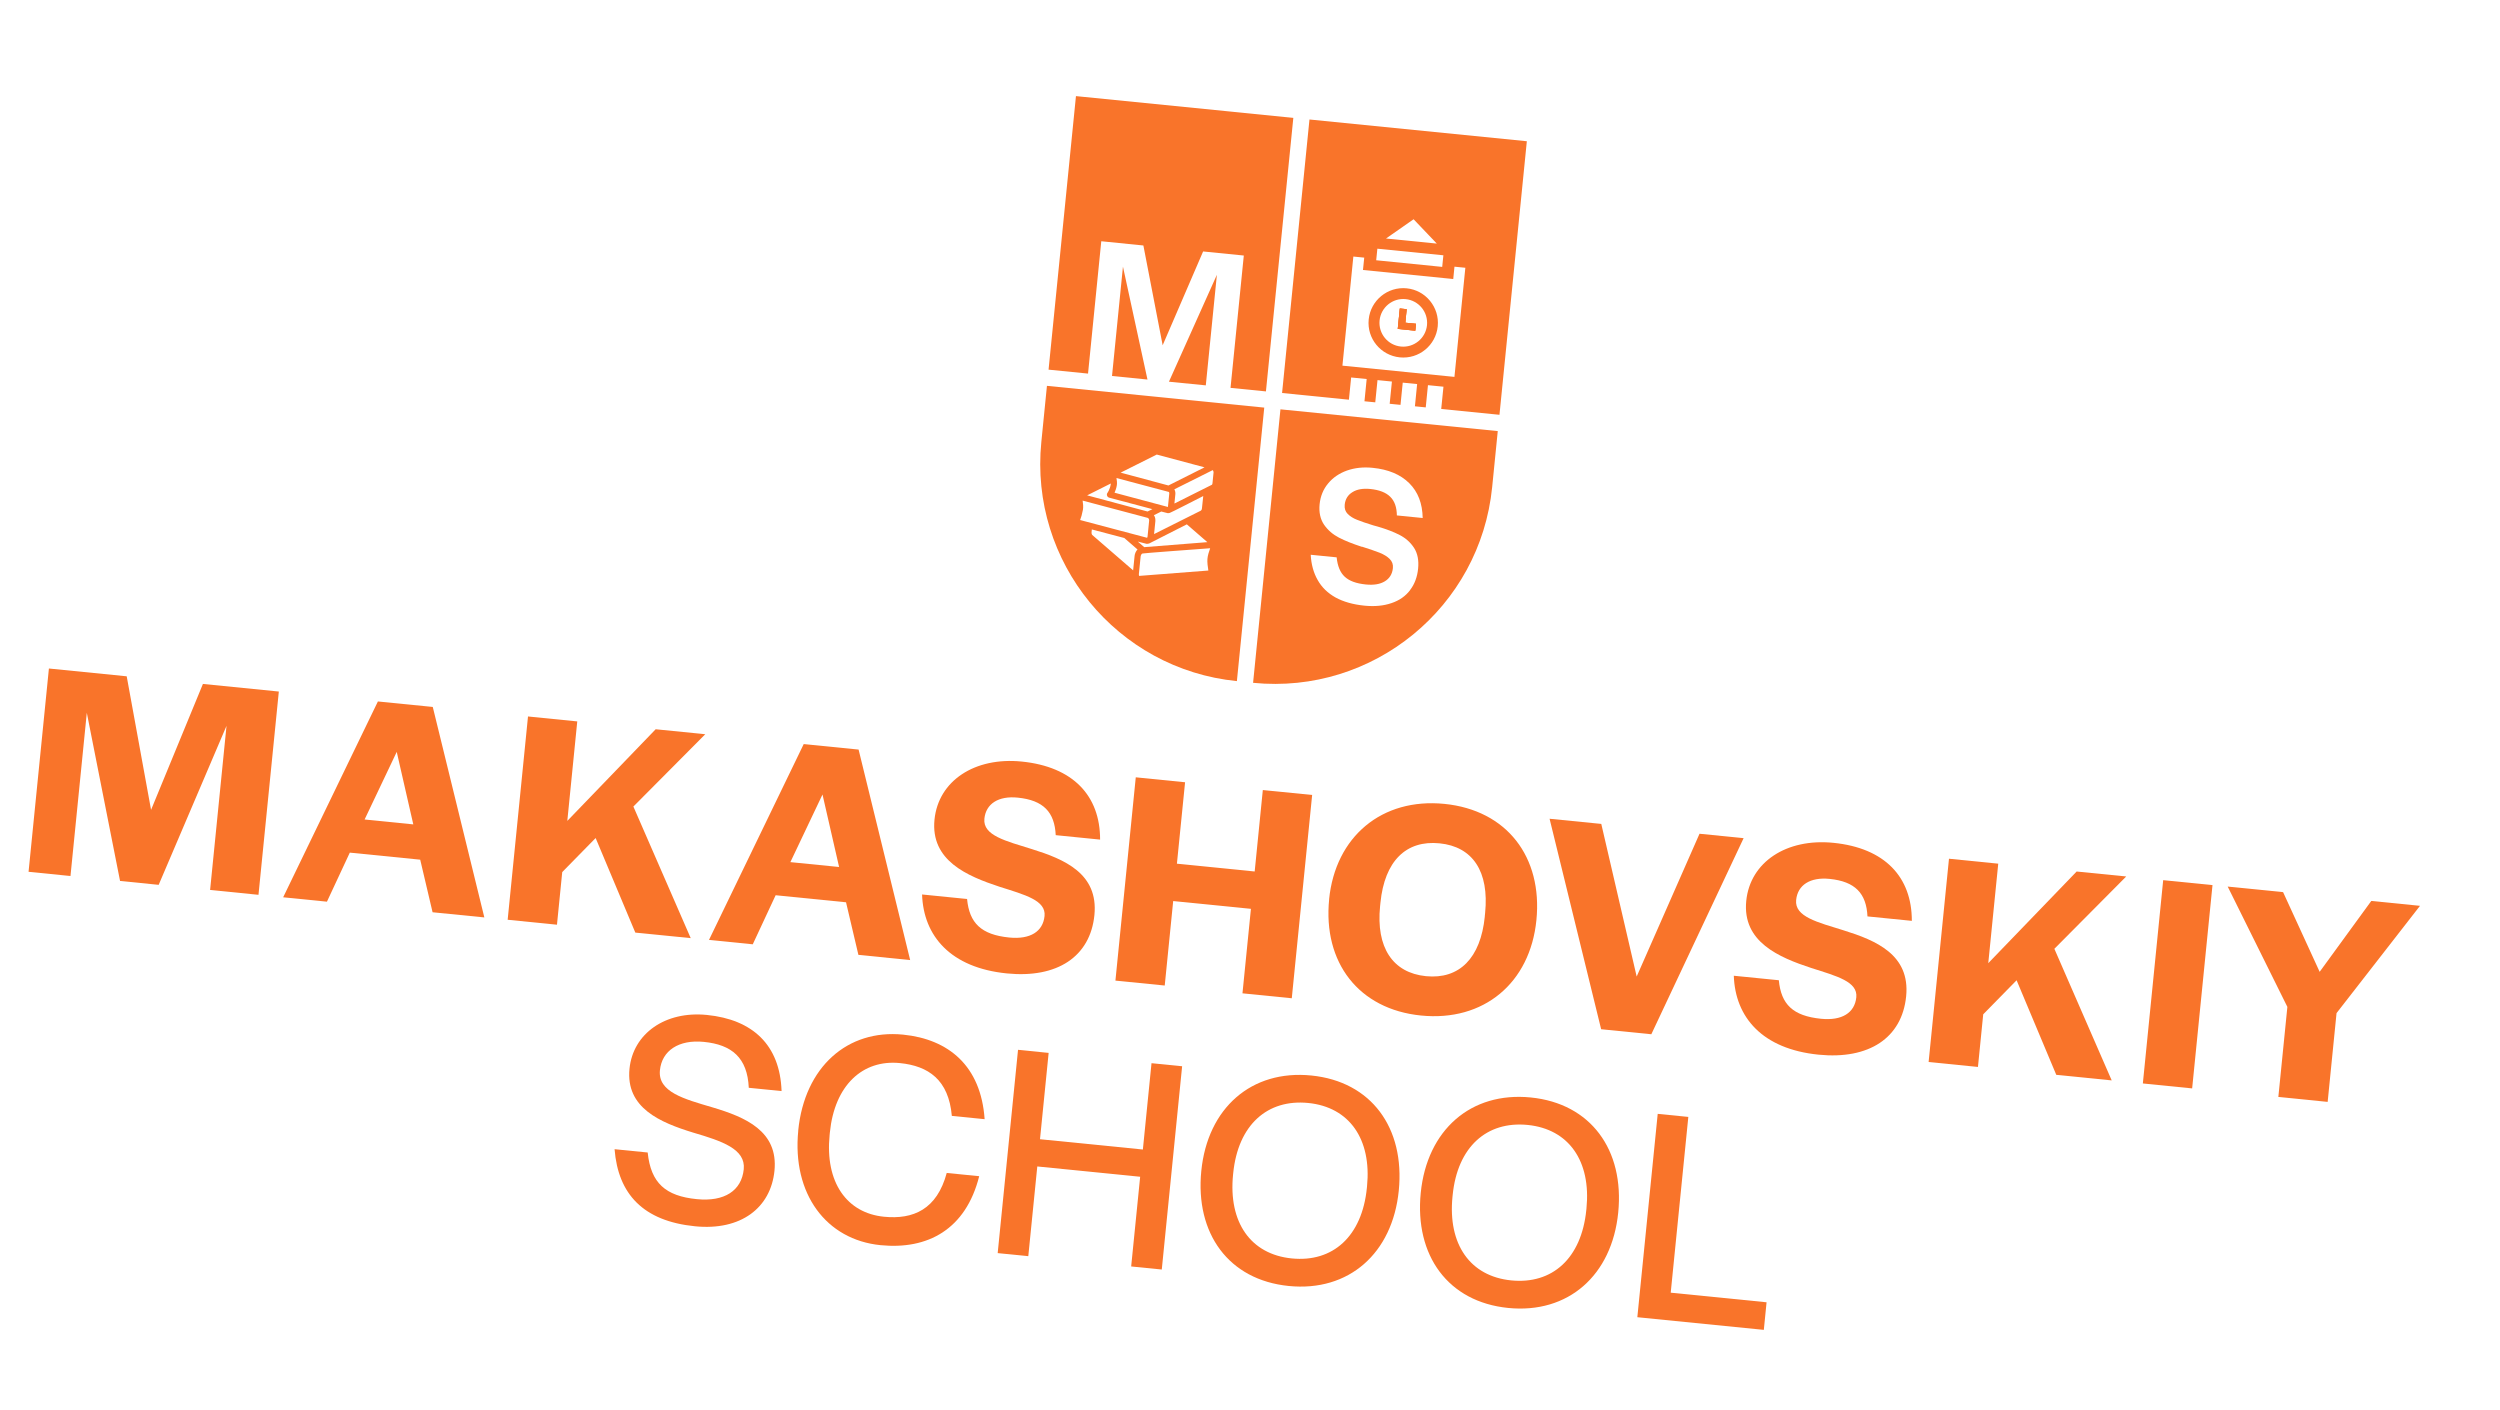
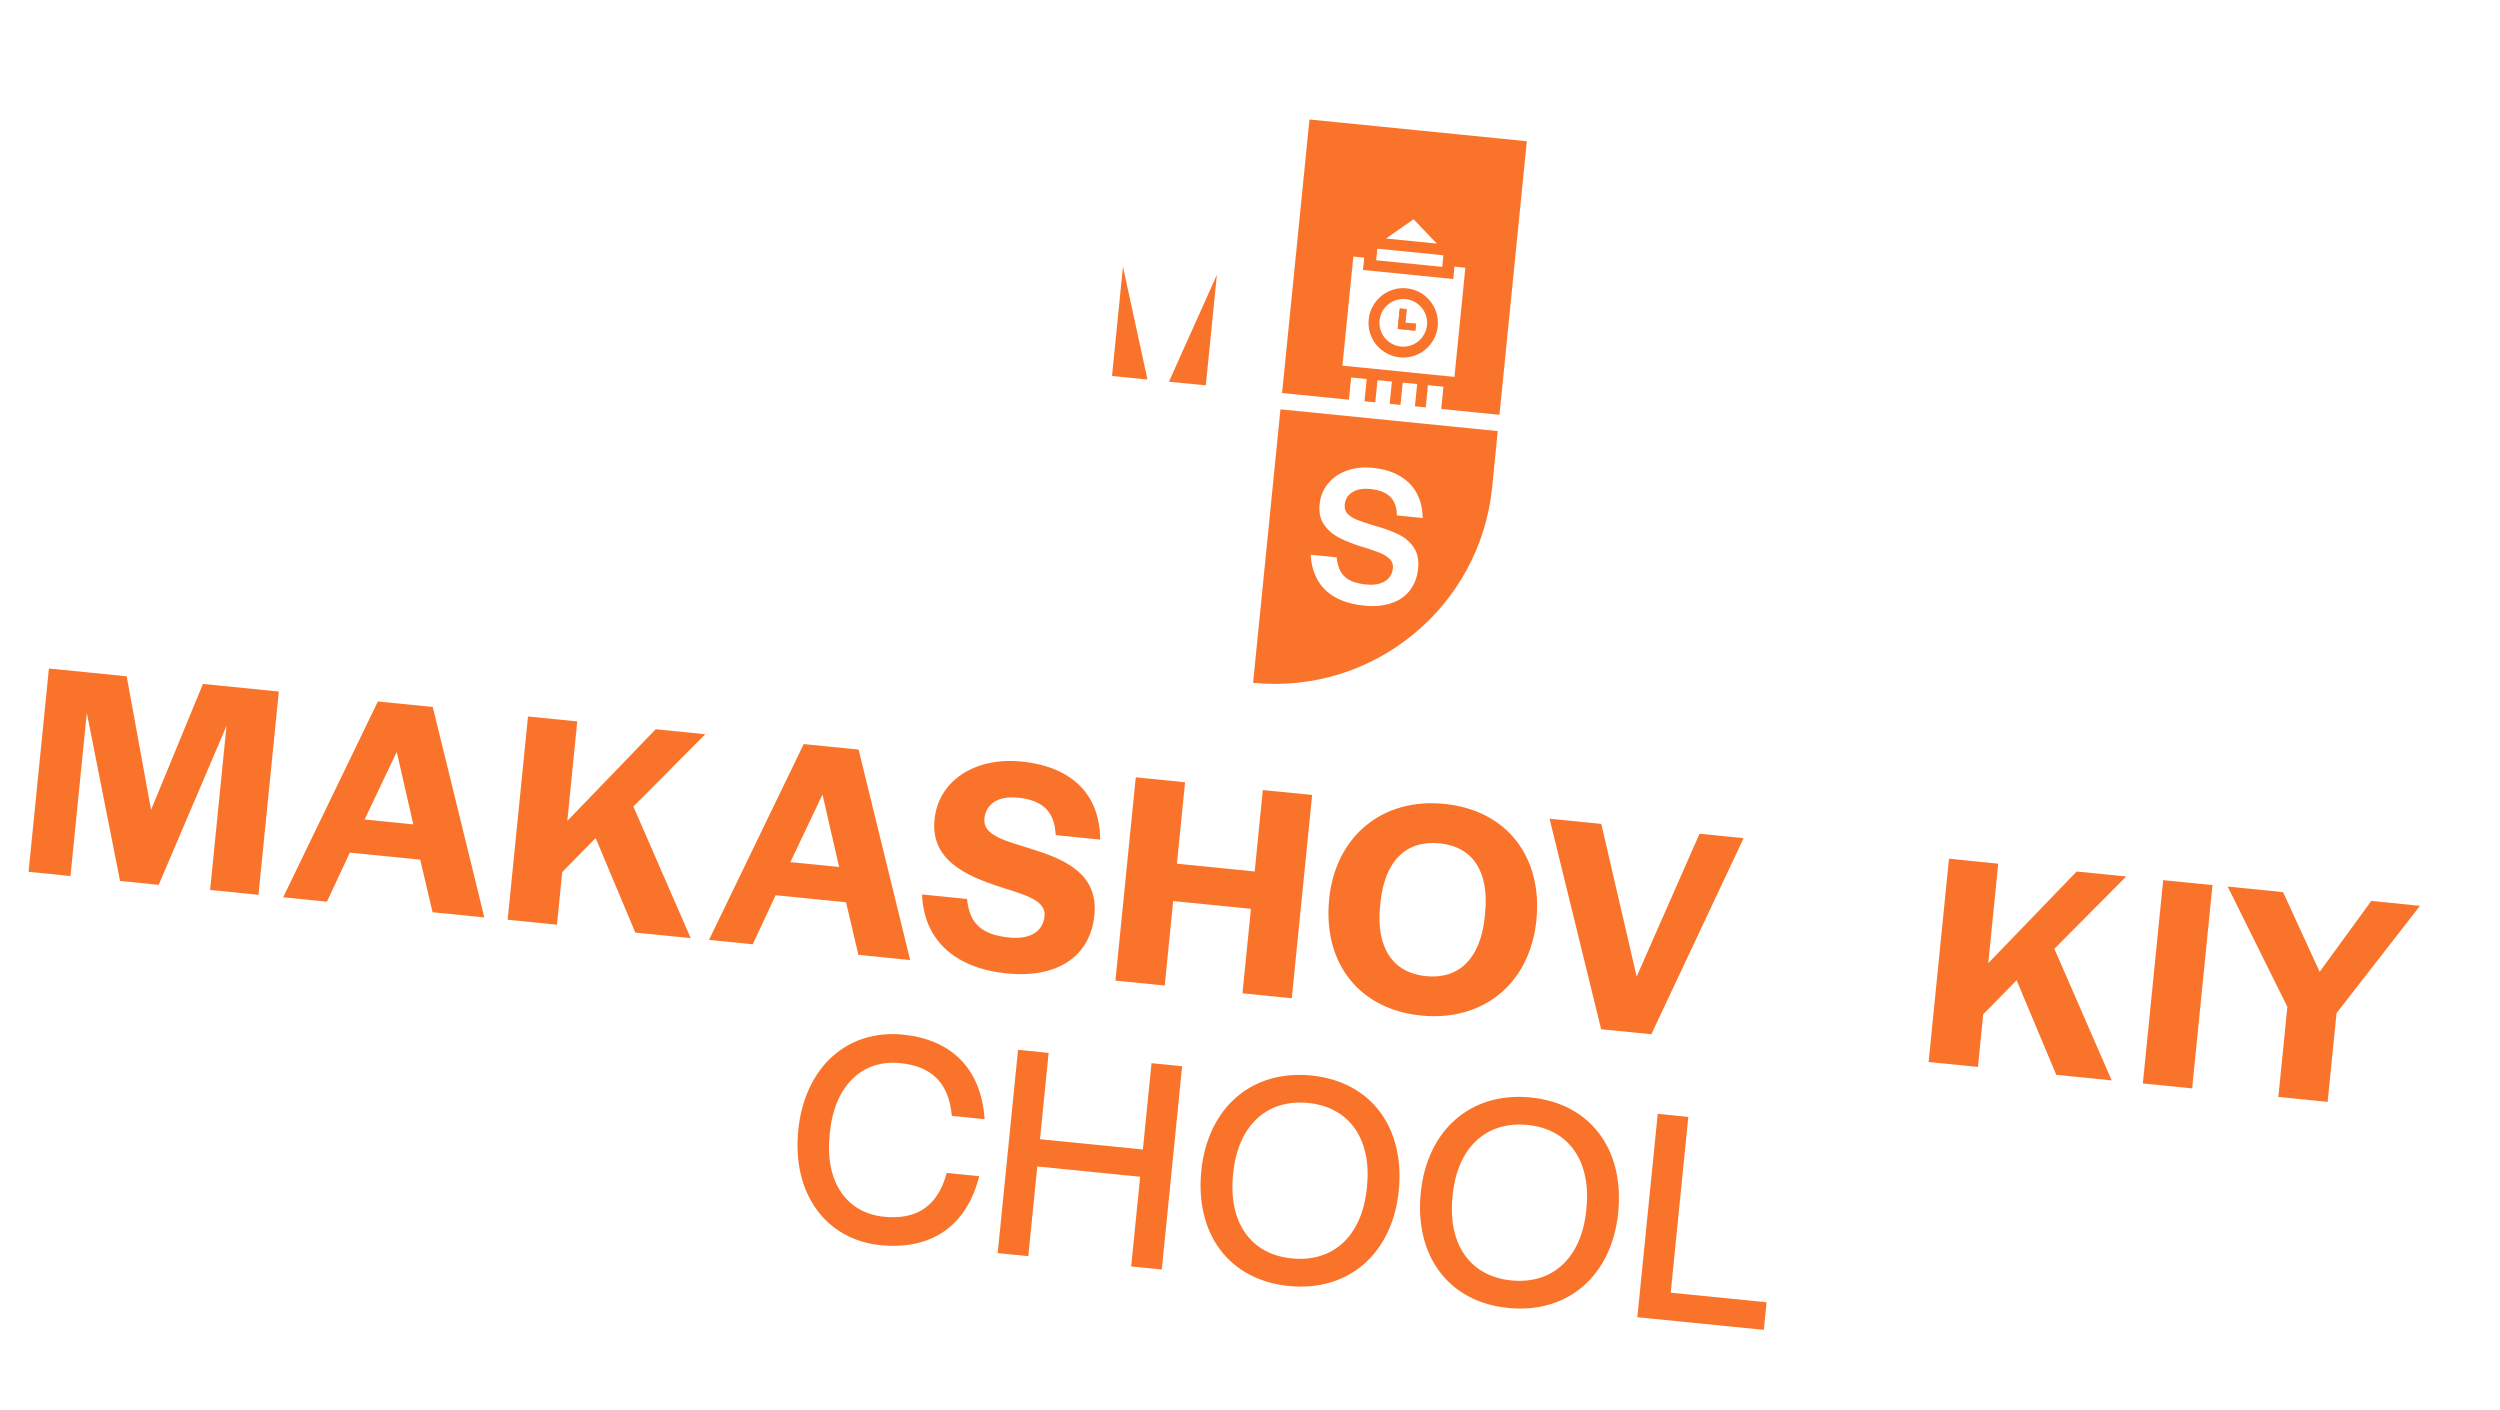
<svg xmlns="http://www.w3.org/2000/svg" width="94" height="53" viewBox="0 0 94 53" fill="none">
  <path d="M4.764 25.429L5.68 30.451L7.63 25.716L10.484 26.002L9.719 33.645L7.9 33.463L8.517 27.292L5.966 33.27L4.514 33.124L3.264 26.801L2.65 32.938L1.074 32.78L1.839 25.136L4.764 25.429Z" fill="#F9742A" />
  <path d="M16.272 26.581L18.211 34.495L16.265 34.301L15.8 32.324L13.153 32.059L12.293 33.903L10.647 33.738L14.209 26.375L16.272 26.581ZM15.54 30.997L14.917 28.271L13.709 30.813L15.54 30.997Z" fill="#F9742A" />
  <path d="M19.851 26.939L21.705 27.125L21.331 30.866L24.653 27.42L26.518 27.607L23.815 30.326L25.971 35.274L23.888 35.066L22.396 31.51L21.14 32.79L20.942 34.769L19.088 34.583L19.853 26.94L19.851 26.939Z" fill="#F9742A" />
  <path d="M32.283 28.184L34.222 36.098L32.276 35.903L31.811 33.926L29.164 33.661L28.304 35.506L26.658 35.341L30.22 27.977L32.283 28.184ZM31.55 32.599L30.926 29.873L29.718 32.416L31.55 32.599Z" fill="#F9742A" />
  <path d="M34.669 33.632L36.362 33.802C36.447 34.706 36.89 35.145 37.949 35.251C38.732 35.329 39.217 35.029 39.275 34.442C39.334 33.856 38.552 33.649 37.583 33.342C36.368 32.941 34.983 32.361 35.137 30.817C35.283 29.356 36.651 28.458 38.413 28.634C40.347 28.828 41.366 29.919 41.364 31.569L39.695 31.402C39.654 30.537 39.234 30.088 38.267 29.991C37.542 29.918 37.07 30.22 37.013 30.784C36.95 31.418 37.825 31.621 38.804 31.928C40.012 32.305 41.306 32.841 41.15 34.407C40.993 35.973 39.749 36.79 37.86 36.601C35.742 36.389 34.721 35.194 34.67 33.63L34.669 33.632Z" fill="#F9742A" />
  <path d="M42.705 29.227L44.559 29.413L44.252 32.475L47.176 32.768L47.482 29.706L49.337 29.891L48.571 37.535L46.717 37.349L47.035 34.172L44.112 33.88L43.794 37.056L41.94 36.871L42.705 29.227Z" fill="#F9742A" />
  <path d="M49.974 33.816C50.21 31.455 51.961 29.991 54.31 30.226C56.659 30.461 58.006 32.225 57.769 34.596C57.532 36.968 55.782 38.42 53.433 38.184C51.084 37.949 49.739 36.188 49.976 33.816L49.974 33.816ZM55.827 34.46L55.841 34.323C55.995 32.779 55.382 31.834 54.127 31.709C52.871 31.583 52.061 32.373 51.905 33.939L51.891 34.076C51.736 35.62 52.361 36.578 53.616 36.704C54.871 36.829 55.672 36.026 55.829 34.46L55.827 34.46Z" fill="#F9742A" />
  <path d="M58.262 30.785L60.208 30.979L61.539 36.718L63.902 31.349L65.56 31.515L62.09 38.888L60.203 38.699L58.264 30.785L58.262 30.785Z" fill="#F9742A" />
-   <path d="M65.191 36.688L66.884 36.857C66.969 37.762 67.412 38.2 68.471 38.306C69.254 38.385 69.738 38.084 69.797 37.498C69.856 36.911 69.073 36.705 68.105 36.397C66.889 35.997 65.504 35.416 65.659 33.873C65.805 32.411 67.173 31.514 68.935 31.69C70.869 31.884 71.887 32.974 71.885 34.624L70.217 34.457C70.176 33.592 69.756 33.143 68.789 33.046C68.063 32.974 67.591 33.275 67.535 33.84C67.471 34.473 68.347 34.677 69.326 34.983C70.534 35.36 71.828 35.896 71.671 37.462C71.515 39.028 70.27 39.845 68.381 39.656C66.263 39.444 65.243 38.25 65.191 36.686L65.191 36.688Z" fill="#F9742A" />
  <path d="M73.28 32.288L75.134 32.474L74.759 36.215L78.082 32.769L79.946 32.955L77.244 35.675L79.4 40.623L77.316 40.414L75.824 36.858L74.569 38.138L74.371 40.117L72.516 39.932L73.282 32.288L73.28 32.288Z" fill="#F9742A" />
  <path d="M81.336 33.094L83.19 33.28L82.425 40.924L80.571 40.738L81.336 33.094Z" fill="#F9742A" />
  <path d="M86.007 37.863L83.761 33.335L85.844 33.544L87.219 36.541L89.16 33.876L90.992 34.059L87.854 38.093L87.52 41.431L85.666 41.246L86.005 37.861L86.007 37.863Z" fill="#F9742A" />
-   <path d="M23.11 43.21L24.353 43.334C24.471 44.486 25.025 44.971 26.201 45.088C27.237 45.192 27.884 44.77 27.965 43.964C28.041 43.204 27.152 42.906 26.067 42.587C24.827 42.207 23.521 41.659 23.669 40.185C23.801 38.862 25.014 38.005 26.58 38.162C28.296 38.334 29.328 39.286 29.387 41.024L28.154 40.901C28.104 39.768 27.513 39.279 26.466 39.175C25.522 39.08 24.887 39.504 24.813 40.242C24.731 41.059 25.717 41.321 26.79 41.637C28.021 42.004 29.27 42.526 29.12 44.022C28.98 45.414 27.859 46.281 26.132 46.108C24.186 45.913 23.242 44.9 23.108 43.212L23.11 43.21Z" fill="#F9742A" />
  <path d="M30.013 42.507C30.253 40.111 31.871 38.694 33.956 38.902C35.671 39.074 36.884 40.079 37.022 42.081L35.789 41.958C35.669 40.598 34.908 40.08 33.837 39.972C32.432 39.832 31.38 40.808 31.203 42.581L31.194 42.673C31.015 44.457 31.841 45.61 33.236 45.749C34.341 45.86 35.229 45.472 35.597 44.103L36.818 44.225C36.313 46.231 34.878 46.996 33.106 46.818C31.068 46.614 29.776 44.893 30.015 42.509L30.013 42.507Z" fill="#F9742A" />
  <path d="M38.278 39.473L39.429 39.589L39.104 42.835L42.972 43.222L43.297 39.976L44.448 40.091L43.683 47.734L42.532 47.619L42.87 44.246L39.002 43.859L38.664 47.232L37.513 47.117L38.278 39.473Z" fill="#F9742A" />
  <path d="M45.169 44.024C45.406 41.663 47.052 40.213 49.307 40.439C51.562 40.665 52.83 42.408 52.594 44.768C52.358 47.127 50.714 48.579 48.457 48.353C46.2 48.127 44.933 46.383 45.169 44.024ZM51.394 44.67L51.4 44.613C51.578 42.828 50.734 41.627 49.191 41.472C47.648 41.318 46.55 42.302 46.369 44.109L46.363 44.166C46.183 45.963 47.027 47.163 48.571 47.317C50.114 47.472 51.212 46.489 51.394 44.67Z" fill="#F9742A" />
  <path d="M53.42 44.85C53.657 42.489 55.303 41.039 57.558 41.265C59.813 41.491 61.081 43.234 60.845 45.593C60.609 47.953 58.965 49.405 56.708 49.179C54.451 48.953 53.184 47.209 53.42 44.85ZM59.645 45.496L59.651 45.439C59.829 43.654 58.985 42.453 57.442 42.298C55.898 42.144 54.8 43.128 54.62 44.935L54.614 44.992C54.434 46.789 55.278 47.989 56.822 48.143C58.365 48.298 59.463 47.316 59.645 45.496Z" fill="#F9742A" />
  <path d="M62.33 41.881L63.481 41.996L62.819 48.605L66.423 48.966L66.32 50.003L61.564 49.527L62.33 41.881Z" fill="#F9742A" />
  <path d="M42.223 10.026L43.145 14.271L41.812 14.137L42.223 10.026Z" fill="#F9742A" />
  <path d="M43.952 14.352L45.755 10.332L45.338 14.49L43.952 14.352Z" fill="#F9742A" />
-   <path d="M48.629 4.432L47.599 14.717L46.268 14.584L46.767 9.608L45.237 9.455L43.716 12.982L42.991 9.23L41.408 9.071L40.91 14.047L39.426 13.899L40.456 3.614L48.629 4.432Z" fill="#F9742A" />
  <path d="M48.145 15.389L47.116 25.674C51.627 26.125 55.653 22.832 56.105 18.32L56.316 16.209L48.145 15.391L48.145 15.389ZM53.021 22.187C52.85 22.413 52.617 22.578 52.317 22.678C52.022 22.779 51.685 22.811 51.304 22.773C50.875 22.73 50.512 22.627 50.216 22.465C49.921 22.3 49.697 22.081 49.545 21.81C49.388 21.536 49.302 21.218 49.283 20.859L50.258 20.956C50.291 21.284 50.391 21.527 50.561 21.684C50.729 21.842 50.993 21.94 51.353 21.976C51.652 22.006 51.887 21.968 52.069 21.858C52.247 21.75 52.35 21.585 52.373 21.36C52.387 21.223 52.346 21.11 52.251 21.015C52.159 20.924 52.032 20.847 51.877 20.784C51.72 20.723 51.505 20.649 51.224 20.559L51.194 20.556C50.862 20.447 50.578 20.336 50.346 20.216C50.113 20.095 49.925 19.932 49.784 19.728C49.644 19.52 49.587 19.264 49.617 18.962C49.647 18.659 49.754 18.399 49.935 18.18C50.116 17.96 50.353 17.798 50.644 17.693C50.94 17.589 51.261 17.555 51.611 17.59C52.201 17.649 52.659 17.841 52.988 18.168C53.318 18.496 53.483 18.931 53.493 19.477L52.522 19.38C52.519 19.072 52.436 18.835 52.27 18.676C52.108 18.515 51.856 18.42 51.523 18.386C51.249 18.359 51.024 18.396 50.852 18.505C50.678 18.611 50.582 18.769 50.561 18.978C50.547 19.121 50.585 19.234 50.673 19.323C50.763 19.413 50.88 19.488 51.025 19.544C51.167 19.604 51.369 19.67 51.636 19.754L51.804 19.8C52.125 19.894 52.4 19.998 52.628 20.116C52.853 20.233 53.035 20.394 53.169 20.601C53.303 20.811 53.352 21.07 53.321 21.381C53.29 21.691 53.19 21.966 53.017 22.188L53.021 22.187Z" fill="#F9742A" />
-   <path d="M39.154 16.622C38.702 21.133 41.995 25.159 46.507 25.61L47.536 15.326L39.365 14.508L39.154 16.622ZM44.627 19.717L45.397 20.385L43.022 20.573L42.781 20.363C42.944 20.406 43.099 20.446 43.107 20.447C43.145 20.451 43.183 20.444 43.216 20.431C43.237 20.423 44.423 19.817 44.625 19.715L44.627 19.717ZM43.386 19.372L43.664 19.233C43.724 19.249 43.883 19.292 43.901 19.294C43.924 19.298 43.953 19.293 43.983 19.285C44.036 19.27 45.005 18.772 45.242 18.651C45.235 18.742 45.21 18.966 45.193 19.115C45.188 19.166 45.165 19.193 45.152 19.2L43.393 20.081L43.441 19.603C43.445 19.545 43.444 19.446 43.388 19.374L43.386 19.372ZM45.63 17.763L45.589 18.174C45.585 18.211 45.572 18.224 45.565 18.228L44.158 18.933C44.168 18.835 44.188 18.62 44.194 18.576C44.2 18.514 44.181 18.444 44.156 18.398L45.6 17.676C45.618 17.698 45.631 17.73 45.63 17.763ZM43.494 17.091L45.29 17.572L43.933 18.254L42.136 17.771L43.494 17.091ZM41.979 17.974L43.948 18.497C43.948 18.497 43.967 18.516 43.965 18.555L43.914 19.062C43.75 19.016 42.153 18.592 41.907 18.526C41.937 18.457 41.976 18.358 41.994 18.24C42.005 18.15 41.994 18.052 41.979 17.974ZM41.766 18.18L41.764 18.206C41.736 18.4 41.642 18.531 41.641 18.531C41.619 18.559 41.613 18.598 41.626 18.636C41.638 18.675 41.669 18.701 41.705 18.712L43.33 19.144L43.148 19.233L40.877 18.625L41.769 18.178L41.766 18.18ZM40.709 18.823L43.161 19.474C43.2 19.494 43.211 19.551 43.208 19.575L43.148 20.176C43.145 20.207 43.134 20.216 43.127 20.22C43.031 20.194 40.891 19.626 40.613 19.553C40.649 19.466 40.687 19.331 40.718 19.167C40.737 19.058 40.723 18.928 40.707 18.825L40.709 18.823ZM42.606 21.446L41.071 20.117C41.059 20.106 41.036 20.068 41.043 20.003L41.053 19.907L42.274 20.229L42.771 20.661C42.706 20.721 42.668 20.83 42.661 20.898L42.606 21.446ZM42.831 21.654C42.831 21.654 42.818 21.62 42.821 21.591L42.888 20.922C42.893 20.89 42.916 20.82 42.957 20.812C43.018 20.797 44.776 20.668 45.502 20.614C45.459 20.734 45.408 20.888 45.399 21.017C45.389 21.136 45.411 21.313 45.434 21.452L42.831 21.654Z" fill="#F9742A" />
-   <path d="M52.891 11.625L52.84 12.134L53.241 12.174L53.215 12.434L52.555 12.368L52.632 11.599L52.891 11.625Z" fill="#F9742A" />
  <path d="M52.893 10.841C52.176 10.769 51.535 11.293 51.463 12.011C51.391 12.728 51.916 13.365 52.633 13.437C53.351 13.509 53.988 12.984 54.059 12.27C54.131 11.557 53.607 10.912 52.893 10.841ZM52.674 13.03C52.181 12.981 51.823 12.54 51.872 12.049C51.921 11.559 52.36 11.198 52.853 11.247C53.345 11.297 53.704 11.735 53.655 12.228C53.605 12.72 53.165 13.079 52.674 13.03ZM52.893 10.841C52.176 10.769 51.535 11.293 51.463 12.011C51.391 12.728 51.916 13.365 52.633 13.437C53.351 13.509 53.988 12.984 54.059 12.27C54.131 11.557 53.607 10.912 52.893 10.841ZM52.674 13.03C52.181 12.981 51.823 12.54 51.872 12.049C51.921 11.559 52.36 11.198 52.853 11.247C53.345 11.297 53.704 11.735 53.655 12.228C53.605 12.72 53.165 13.079 52.674 13.03ZM52.893 10.841C52.176 10.769 51.535 11.293 51.463 12.011C51.391 12.728 51.916 13.365 52.633 13.437C53.351 13.509 53.988 12.984 54.059 12.27C54.131 11.557 53.607 10.912 52.893 10.841ZM52.674 13.03C52.181 12.981 51.823 12.54 51.872 12.049C51.921 11.559 52.36 11.198 52.853 11.247C53.345 11.297 53.704 11.735 53.655 12.228C53.605 12.72 53.165 13.079 52.674 13.03ZM52.893 10.841C52.176 10.769 51.535 11.293 51.463 12.011C51.391 12.728 51.916 13.365 52.633 13.437C53.351 13.509 53.988 12.984 54.059 12.27C54.131 11.557 53.607 10.912 52.893 10.841ZM52.674 13.03C52.181 12.981 51.823 12.54 51.872 12.049C51.921 11.559 52.36 11.198 52.853 11.247C53.345 11.297 53.704 11.735 53.655 12.228C53.605 12.72 53.165 13.079 52.674 13.03ZM52.893 10.841C52.176 10.769 51.535 11.293 51.463 12.011C51.391 12.728 51.916 13.365 52.633 13.437C53.351 13.509 53.988 12.984 54.059 12.27C54.131 11.557 53.607 10.912 52.893 10.841ZM52.674 13.03C52.181 12.981 51.823 12.54 51.872 12.049C51.921 11.559 52.36 11.198 52.853 11.247C53.345 11.297 53.704 11.735 53.655 12.228C53.605 12.72 53.165 13.079 52.674 13.03ZM52.893 10.841C52.176 10.769 51.535 11.293 51.463 12.011C51.391 12.728 51.916 13.365 52.633 13.437C53.351 13.509 53.988 12.984 54.059 12.27C54.131 11.557 53.607 10.912 52.893 10.841ZM52.674 13.03C52.181 12.981 51.823 12.54 51.872 12.049C51.921 11.559 52.36 11.198 52.853 11.247C53.345 11.297 53.704 11.735 53.655 12.228C53.605 12.72 53.165 13.079 52.674 13.03ZM52.893 10.841C52.176 10.769 51.535 11.293 51.463 12.011C51.391 12.728 51.916 13.365 52.633 13.437C53.351 13.509 53.988 12.984 54.059 12.27C54.131 11.557 53.607 10.912 52.893 10.841ZM52.674 13.03C52.181 12.981 51.823 12.54 51.872 12.049C51.921 11.559 52.36 11.198 52.853 11.247C53.345 11.297 53.704 11.735 53.655 12.228C53.605 12.72 53.165 13.079 52.674 13.03ZM52.893 10.841C52.176 10.769 51.535 11.293 51.463 12.011C51.391 12.728 51.916 13.365 52.633 13.437C53.351 13.509 53.988 12.984 54.059 12.27C54.131 11.557 53.607 10.912 52.893 10.841ZM52.674 13.03C52.181 12.981 51.823 12.54 51.872 12.049C51.921 11.559 52.36 11.198 52.853 11.247C53.345 11.297 53.704 11.735 53.655 12.228C53.605 12.72 53.165 13.079 52.674 13.03ZM49.236 4.493L48.206 14.777L50.719 15.029L50.803 14.193L51.387 14.251L51.304 15.088L51.71 15.128L51.794 14.292L52.336 14.346L52.252 15.182L52.659 15.223L52.743 14.387L53.284 14.441L53.201 15.277L53.608 15.318L53.691 14.482L54.274 14.54L54.19 15.377L56.38 15.596L57.409 5.311L49.236 4.493ZM53.151 8.244L54.024 9.159L52.114 8.968L53.151 8.244ZM51.789 9.351L54.271 9.599L54.227 10.035L51.745 9.786L51.789 9.351ZM54.687 14.171L50.475 13.749L50.886 9.646L51.295 9.687L51.248 10.151L54.642 10.491L54.688 10.027L55.097 10.068L54.687 14.171ZM52.893 10.841C52.176 10.769 51.535 11.293 51.463 12.011C51.391 12.728 51.916 13.365 52.633 13.437C53.351 13.509 53.988 12.984 54.059 12.27C54.131 11.557 53.607 10.912 52.893 10.841ZM52.674 13.03C52.181 12.981 51.823 12.54 51.872 12.049C51.921 11.559 52.36 11.198 52.853 11.247C53.345 11.297 53.704 11.735 53.655 12.228C53.605 12.72 53.165 13.079 52.674 13.03ZM52.893 10.841C52.176 10.769 51.535 11.293 51.463 12.011C51.391 12.728 51.916 13.365 52.633 13.437C53.351 13.509 53.988 12.984 54.059 12.27C54.131 11.557 53.607 10.912 52.893 10.841ZM52.674 13.03C52.181 12.981 51.823 12.54 51.872 12.049C51.921 11.559 52.36 11.198 52.853 11.247C53.345 11.297 53.704 11.735 53.655 12.228C53.605 12.72 53.165 13.079 52.674 13.03ZM52.893 10.841C52.176 10.769 51.535 11.293 51.463 12.011C51.391 12.728 51.916 13.365 52.633 13.437C53.351 13.509 53.988 12.984 54.059 12.27C54.131 11.557 53.607 10.912 52.893 10.841ZM52.674 13.03C52.181 12.981 51.823 12.54 51.872 12.049C51.921 11.559 52.36 11.198 52.853 11.247C53.345 11.297 53.704 11.735 53.655 12.228C53.605 12.72 53.165 13.079 52.674 13.03ZM52.893 10.841C52.176 10.769 51.535 11.293 51.463 12.011C51.391 12.728 51.916 13.365 52.633 13.437C53.351 13.509 53.988 12.984 54.059 12.27C54.131 11.557 53.607 10.912 52.893 10.841ZM52.674 13.03C52.181 12.981 51.823 12.54 51.872 12.049C51.921 11.559 52.36 11.198 52.853 11.247C53.345 11.297 53.704 11.735 53.655 12.228C53.605 12.72 53.165 13.079 52.674 13.03ZM52.893 10.841C52.176 10.769 51.535 11.293 51.463 12.011C51.391 12.728 51.916 13.365 52.633 13.437C53.351 13.509 53.988 12.984 54.059 12.27C54.131 11.557 53.607 10.912 52.893 10.841ZM52.674 13.03C52.181 12.981 51.823 12.54 51.872 12.049C51.921 11.559 52.36 11.198 52.853 11.247C53.345 11.297 53.704 11.735 53.655 12.228C53.605 12.72 53.165 13.079 52.674 13.03ZM52.893 10.841C52.176 10.769 51.535 11.293 51.463 12.011C51.391 12.728 51.916 13.365 52.633 13.437C53.351 13.509 53.988 12.984 54.059 12.27C54.131 11.557 53.607 10.912 52.893 10.841ZM52.674 13.03C52.181 12.981 51.823 12.54 51.872 12.049C51.921 11.559 52.36 11.198 52.853 11.247C53.345 11.297 53.704 11.735 53.655 12.228C53.605 12.72 53.165 13.079 52.674 13.03ZM52.893 10.841C52.176 10.769 51.535 11.293 51.463 12.011C51.391 12.728 51.916 13.365 52.633 13.437C53.351 13.509 53.988 12.984 54.059 12.27C54.131 11.557 53.607 10.912 52.893 10.841ZM52.674 13.03C52.181 12.981 51.823 12.54 51.872 12.049C51.921 11.559 52.36 11.198 52.853 11.247C53.345 11.297 53.704 11.735 53.655 12.228C53.605 12.72 53.165 13.079 52.674 13.03Z" fill="#F9742A" />
  <path d="M53.241 12.174L53.215 12.434L52.555 12.368L52.632 11.599L52.891 11.625L52.84 12.134L53.241 12.174Z" fill="#F9742A" />
  <path d="M53.241 12.174L53.215 12.434L52.555 12.368L52.632 11.599L52.891 11.625L52.84 12.134L53.241 12.174Z" fill="#F9742A" />
</svg>